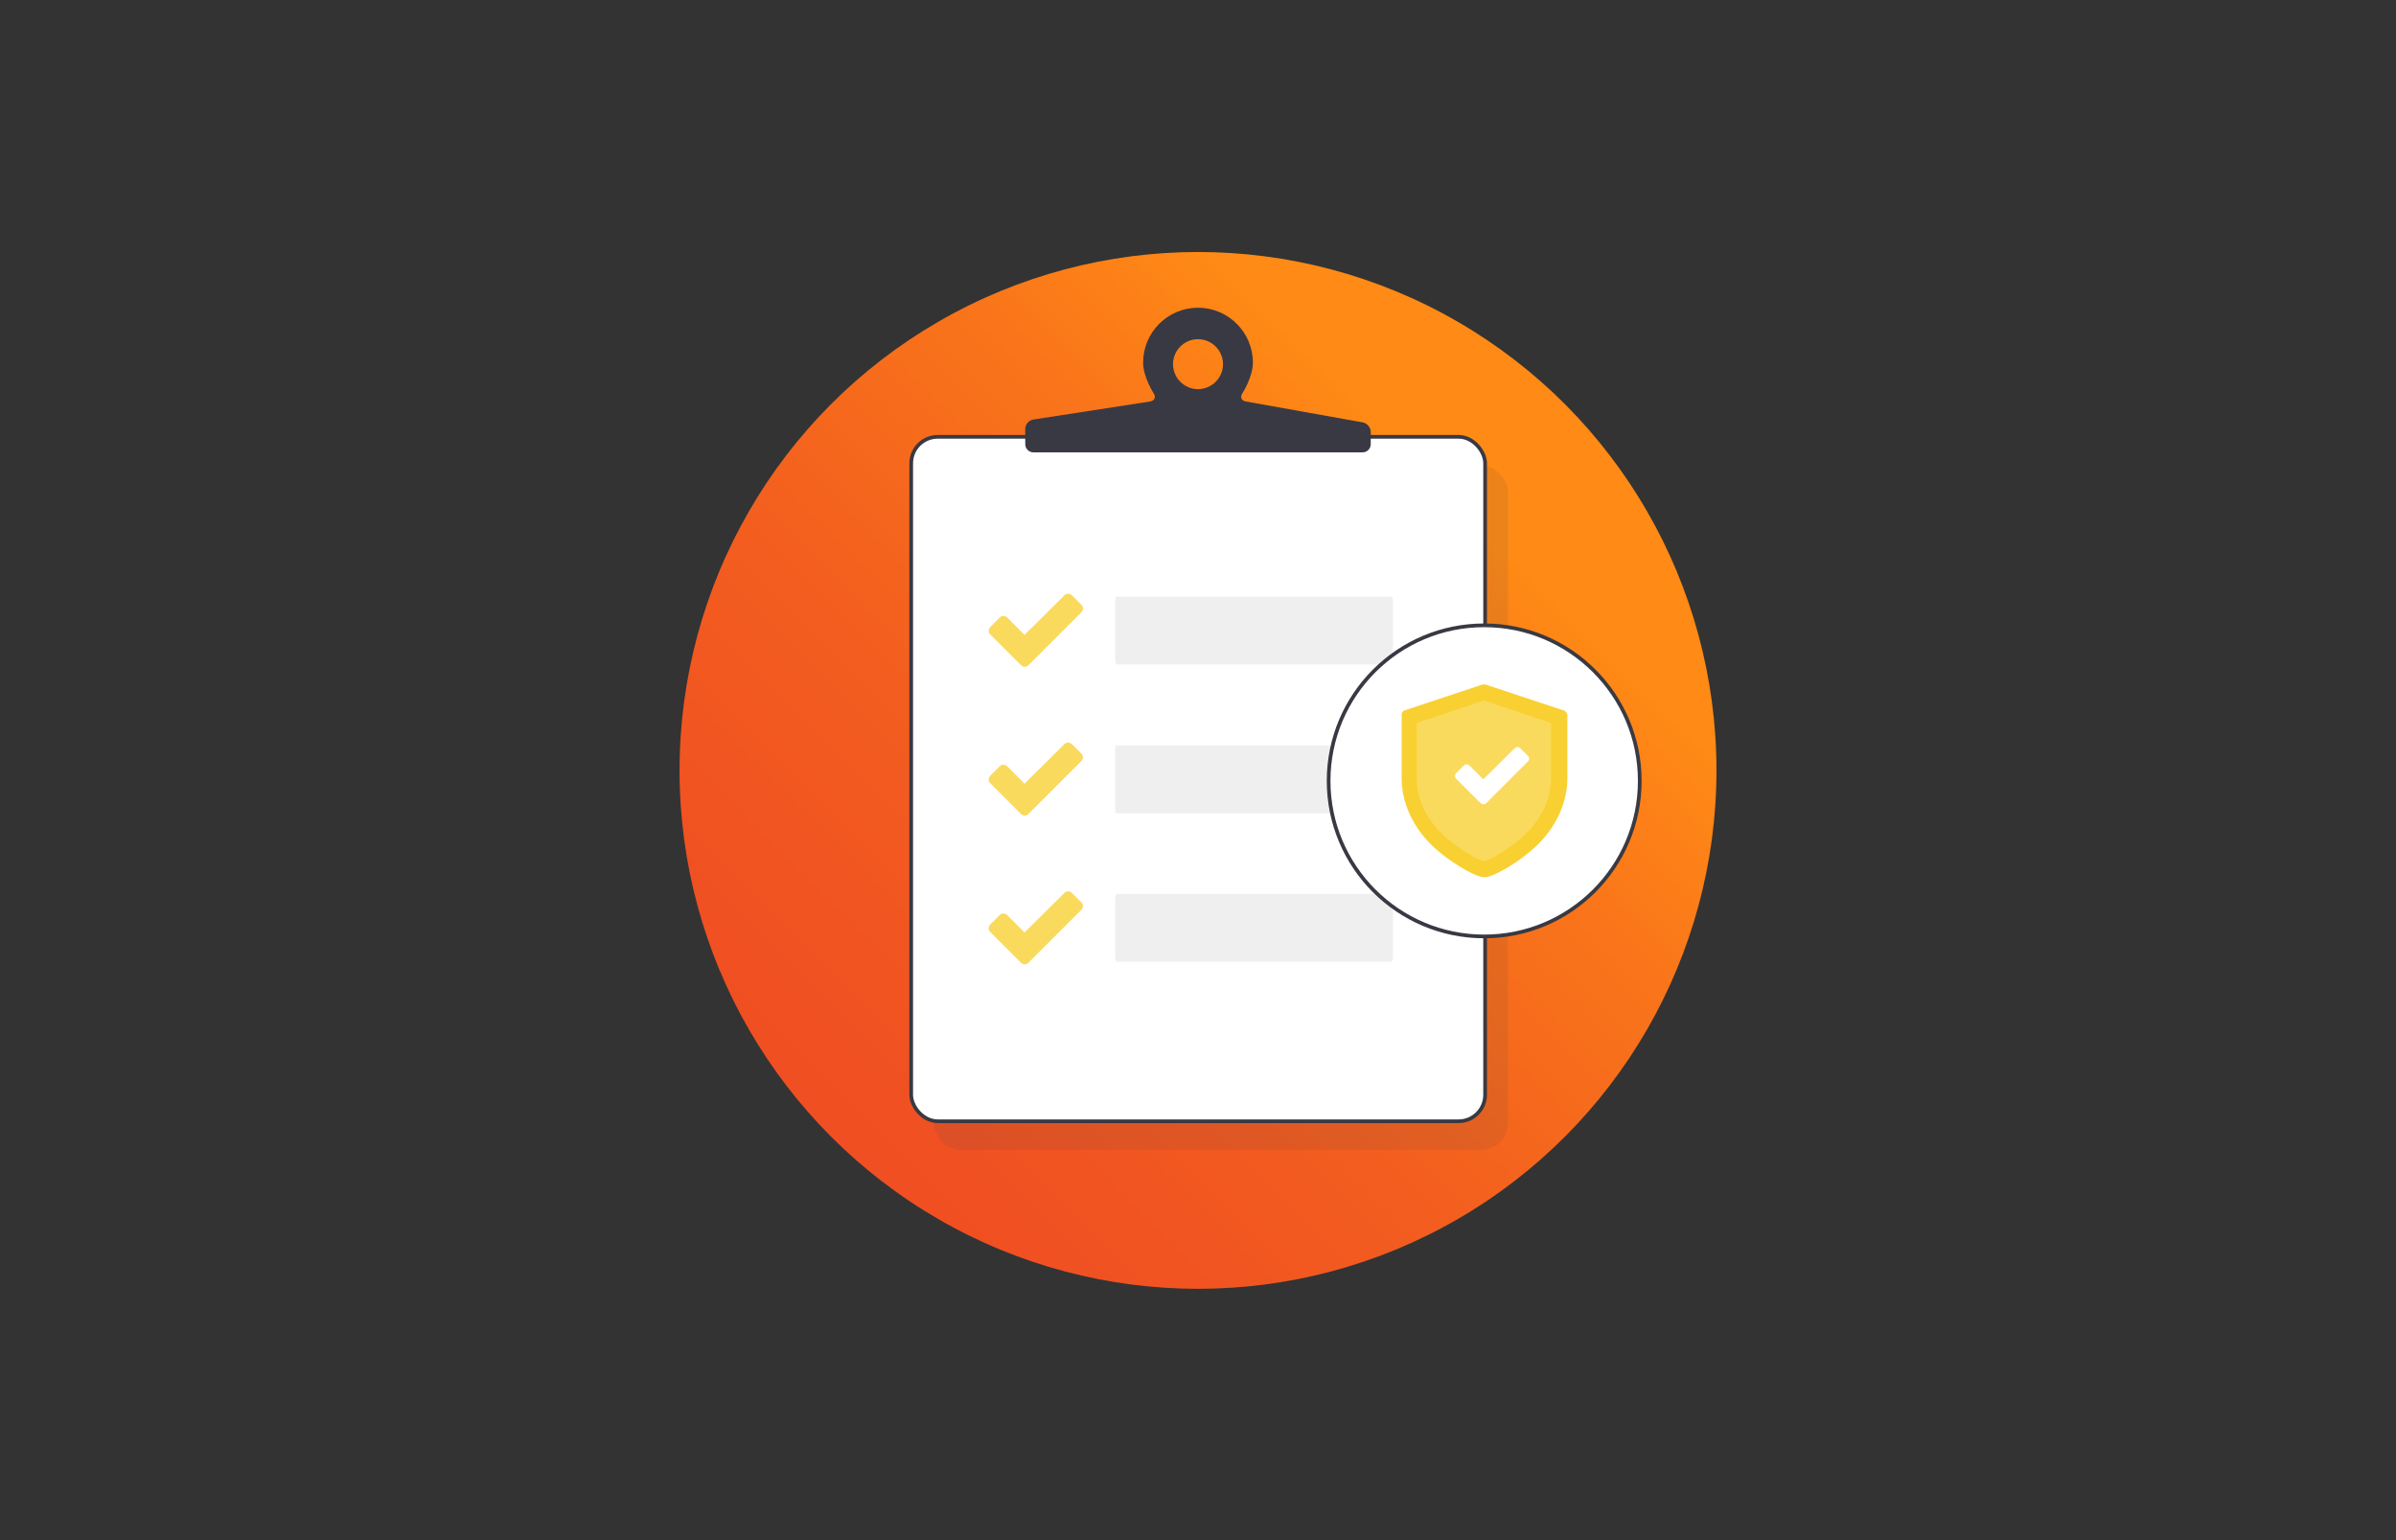
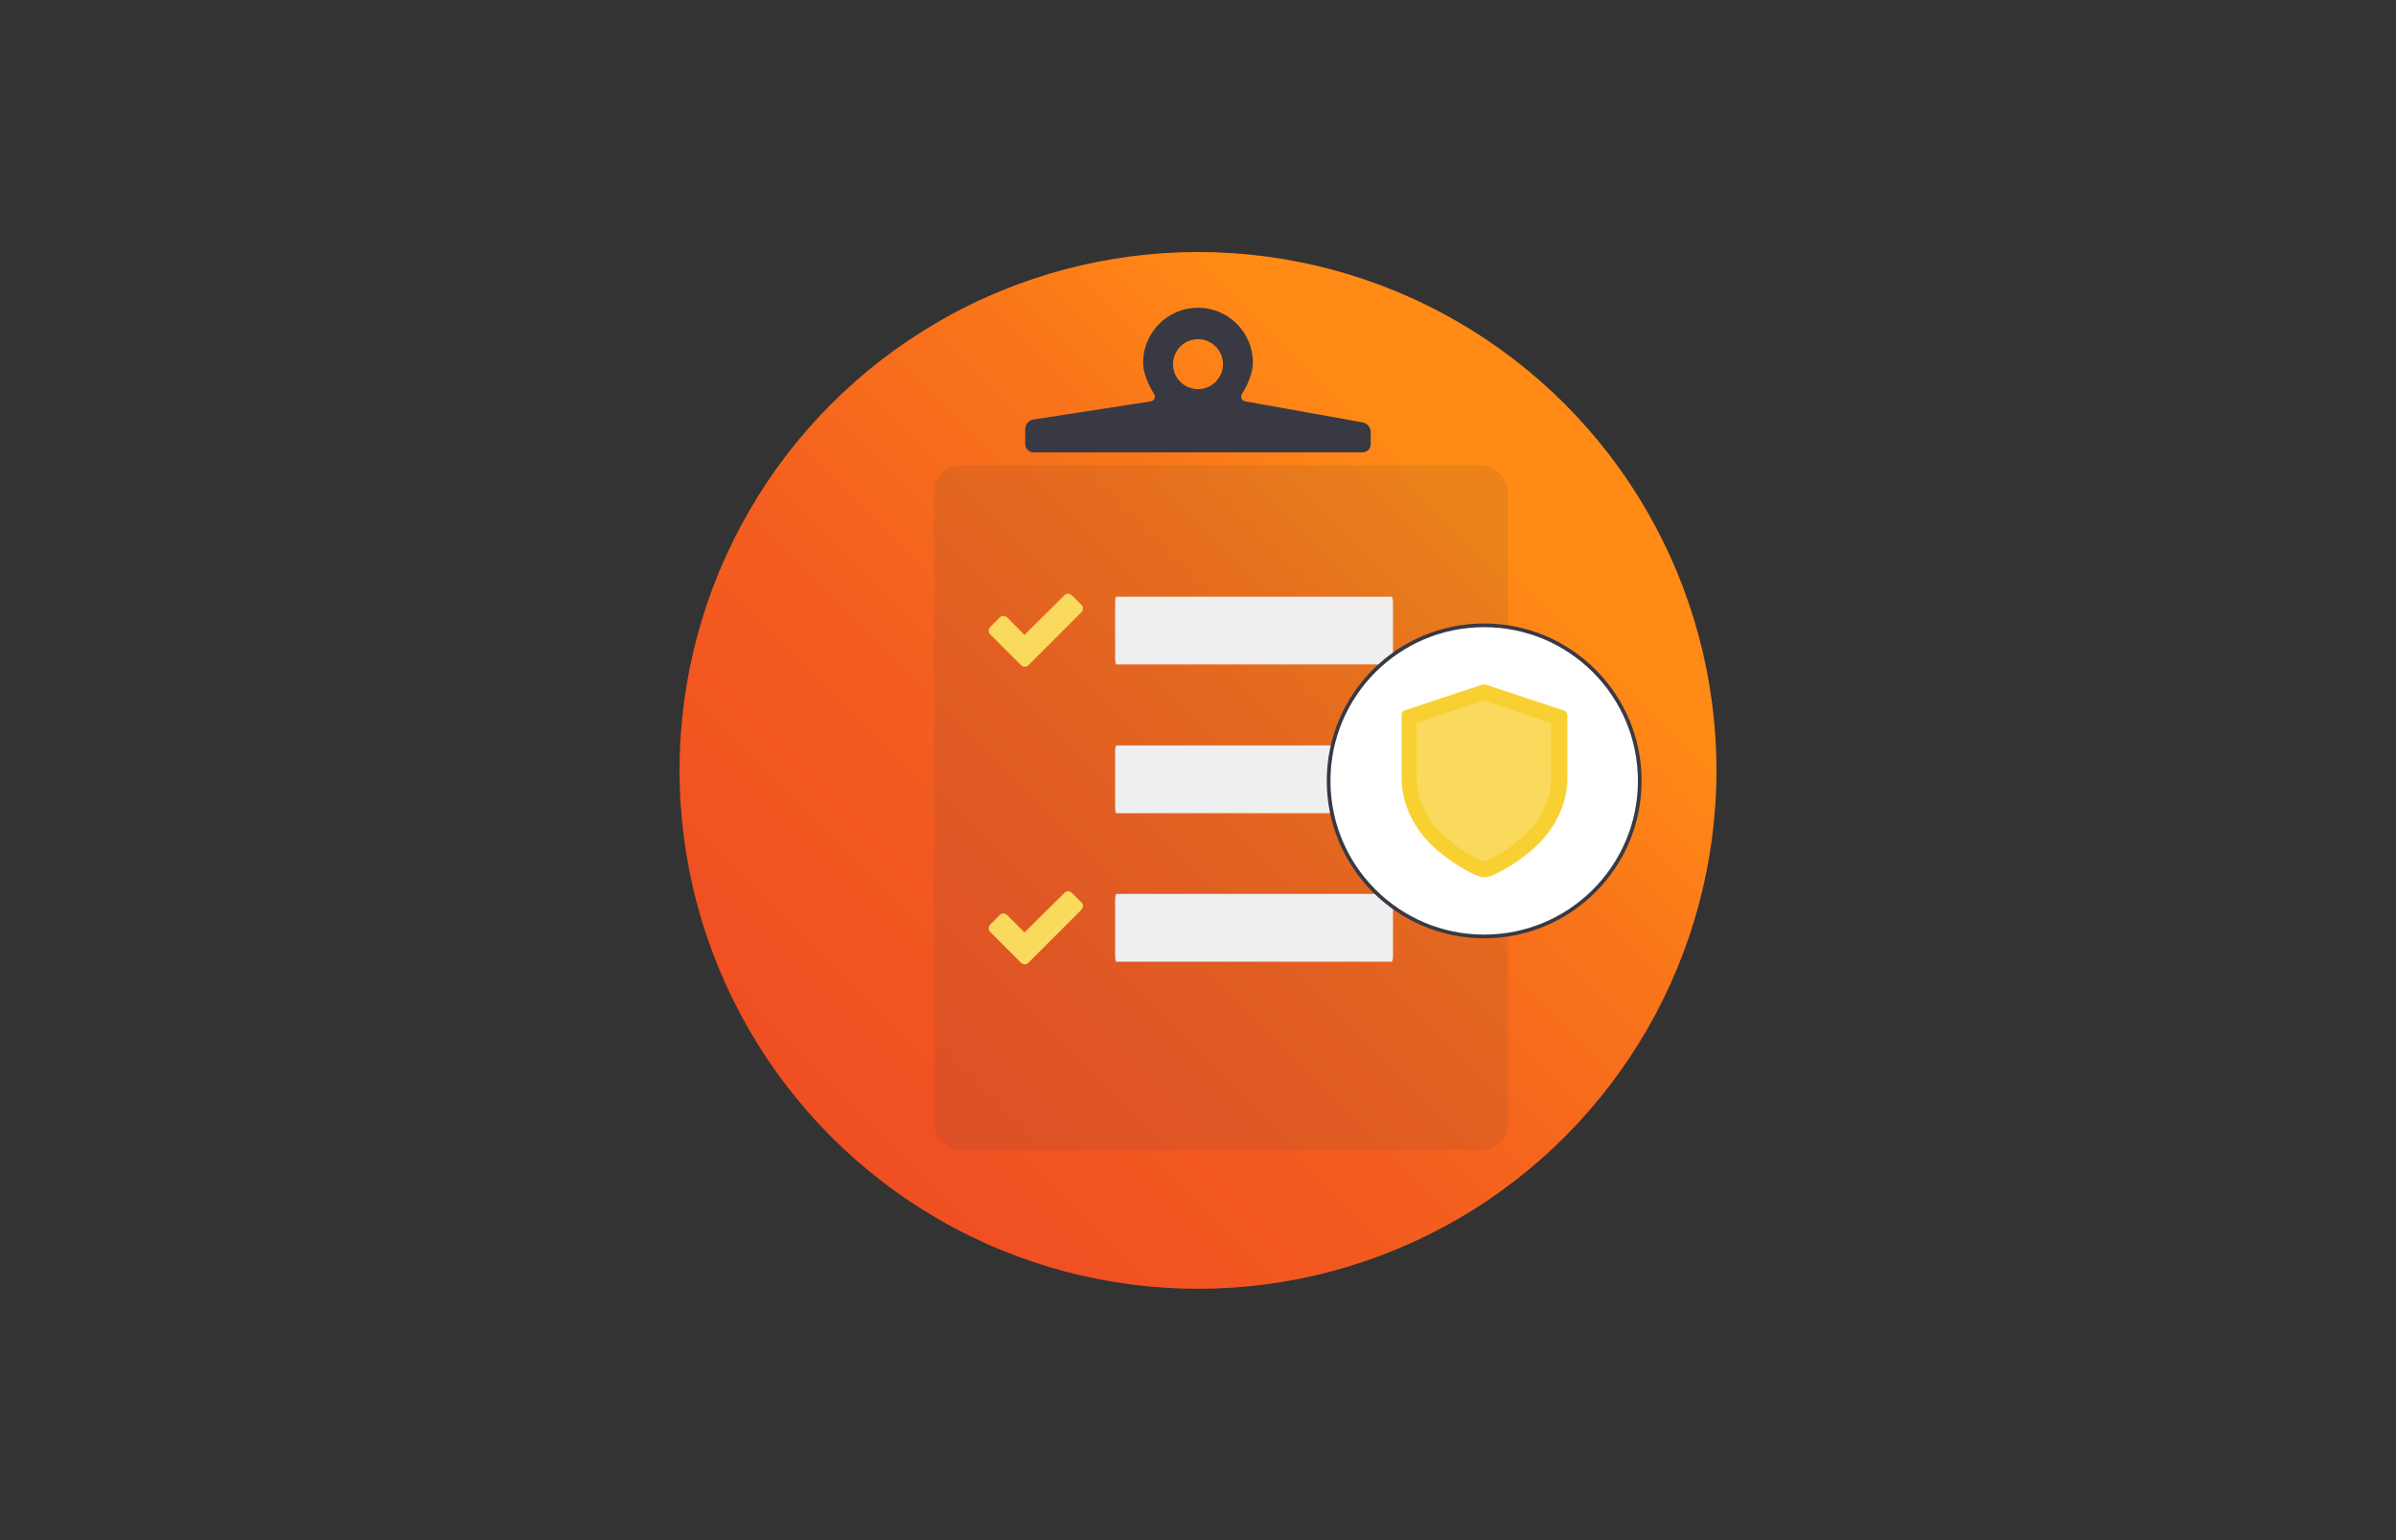
<svg xmlns="http://www.w3.org/2000/svg" id="Layer_1" viewBox="0 0 700 450">
  <rect x="0" y="0" width="700" height="450" fill="#333333" stroke="none" />
  <defs>
    <style>.cls-1{fill:#efefef;}.cls-2{fill:url(#linear-gradient);}.cls-3,.cls-4{fill:#fff;}.cls-4{stroke:#383943;stroke-miterlimit:10;stroke-width:1.08px;}.cls-5{opacity:.1;}.cls-6{fill:#fada5c;}.cls-7{isolation:isolate;opacity:0;}.cls-8{fill:#383943;}.cls-9{fill:#f9d032;}</style>
    <linearGradient id="linear-gradient" x1="213.486" y1="-851.556" x2="427.742" y2="-637.39" gradientTransform="translate(0 -490) scale(1 -1)" gradientUnits="userSpaceOnUse">
      <stop offset="0" stop-color="#ef4c24" />
      <stop offset=".2" stop-color="#f05022" />
      <stop offset=".5" stop-color="#f35e1f" />
      <stop offset=".8" stop-color="#f9741a" />
      <stop offset="1" stop-color="#ff8a15" />
    </linearGradient>
  </defs>
  <circle class="cls-2" cx="350" cy="225.1" r="151.47" />
  <g class="cls-5">
    <rect class="cls-8" x="272.87" y="136" width="167.67" height="199.98" rx="7.74" ry="7.74" />
  </g>
-   <rect class="cls-4" x="266.21" y="127.63" width="167.67" height="199.98" rx="7.74" ry="7.74" />
  <path class="cls-6" d="M298.34,194.41l-9.09-9.09c-.54-.54-.54-1.44,0-2.07l2.88-2.88c.54-.54,1.44-.54,2.07,0l5.13,5.13,11.7-11.61c.54-.54,1.44-.54,2.07,0l2.88,2.88c.54.54.54,1.44,0,2.07l-15.57,15.57c-.54.54-1.44.54-2.07,0h0Z" />
  <path class="cls-1" d="M326.15,194.14h80.46c.18,0,.36-.81.36-1.8v-16.2c0-.99-.18-1.8-.36-1.8h-80.46c-.18,0-.36.81-.36,1.8v16.2c0,.99.18,1.8.36,1.8Z" />
-   <path class="cls-6" d="M298.34,237.88l-9.09-9.09c-.54-.54-.54-1.44,0-2.07l2.88-2.88c.54-.54,1.44-.54,2.07,0l5.13,5.13,11.7-11.61c.54-.54,1.44-.54,2.07,0l2.88,2.88c.54.54.54,1.44,0,2.07l-15.57,15.57c-.54.54-1.44.54-2.07,0h0Z" />
  <path class="cls-1" d="M326.15,237.61h80.46c.18,0,.36-.81.36-1.8v-16.2c0-.99-.18-1.8-.36-1.8h-80.46c-.18,0-.36.81-.36,1.8v16.2c0,.99.18,1.8.36,1.8Z" />
  <path class="cls-6" d="M298.34,281.35l-9.09-9.09c-.54-.54-.54-1.44,0-2.07l2.88-2.88c.54-.54,1.44-.54,2.07,0l5.13,5.13,11.7-11.61c.54-.54,1.44-.54,2.07,0l2.88,2.88c.54.54.54,1.44,0,2.07l-15.57,15.57c-.54.54-1.44.54-2.07,0h0Z" />
  <path class="cls-1" d="M326.15,280.99h80.46c.18,0,.36-.81.36-1.8v-16.2c0-.99-.18-1.8-.36-1.8h-80.46c-.18,0-.36.81-.36,1.8v16.2c0,.99.18,1.8.36,1.8Z" />
  <path class="cls-8" d="M363.994,117.309c-1.297-.2-1.771-1.262-1.054-2.361,0,0,3.094-4.741,3.094-8.999,0-8.841-7.194-16.035-16.035-16.035s-16.032,7.194-16.032,16.035c0,4.258,3.093,8.999,3.093,8.999.717,1.099.242,2.162-1.054,2.363l-34.116,5.268c-1.297.2-2.358,1.438-2.358,2.75v4.459c0,1.312,1.074,2.386,2.386,2.386h96.167c1.312,0,2.386-1.074,2.386-2.386v-3.576c0-1.312-1.057-2.573-2.349-2.802l-34.126-6.099ZM349.999,99.103c4.026,0,7.301,3.275,7.301,7.301s-3.275,7.301-7.301,7.301-7.299-3.275-7.299-7.301,3.275-7.301,7.299-7.301Z" />
  <circle class="cls-4" cx="433.61" cy="228.16" r="45.45" />
  <path class="cls-9" d="M456.74,207.55l-22.77-7.56h-.81l-22.77,7.56c-.54.18-.9.63-.9,1.26v18.54c0,6.93,3.06,13.95,8.64,19.44,2.16,2.16,5.22,4.5,8.46,6.48,1.89,1.17,5.31,3.06,7.11,3.06s5.22-1.98,7.11-3.06c3.24-1.98,6.3-4.41,8.46-6.48,5.58-5.58,8.64-12.51,8.64-19.44v-18.54c-.09-.54-.54-.99-.99-1.26h-.18Z" />
  <path class="cls-6" d="M453.14,227.35c0,5.76-2.52,11.43-7.2,16.11-4.32,4.32-10.98,8.1-12.42,8.1s-8.1-3.87-12.42-8.1c-4.59-4.59-7.2-10.35-7.2-16.11v-16.11l19.62-6.57,19.62,6.57v16.11Z" />
  <g class="cls-7">
-     <path class="cls-3" d="M433.52,204.76l19.62,6.57v16.11c0,5.76-2.52,11.43-7.2,16.11-4.32,4.32-10.98,8.1-12.42,8.1v-46.89Z" />
-   </g>
-   <path class="cls-3" d="M432.53,234.64l-7.11-7.11c-.45-.45-.45-1.17,0-1.62l2.25-2.25c.45-.45,1.17-.45,1.62,0l4.05,4.05,9.18-9.09c.45-.45,1.17-.45,1.62,0l2.25,2.25c.45.45.45,1.17,0,1.62l-12.15,12.15c-.45.45-1.17.45-1.62,0h-.09Z" />
+     </g>
</svg>